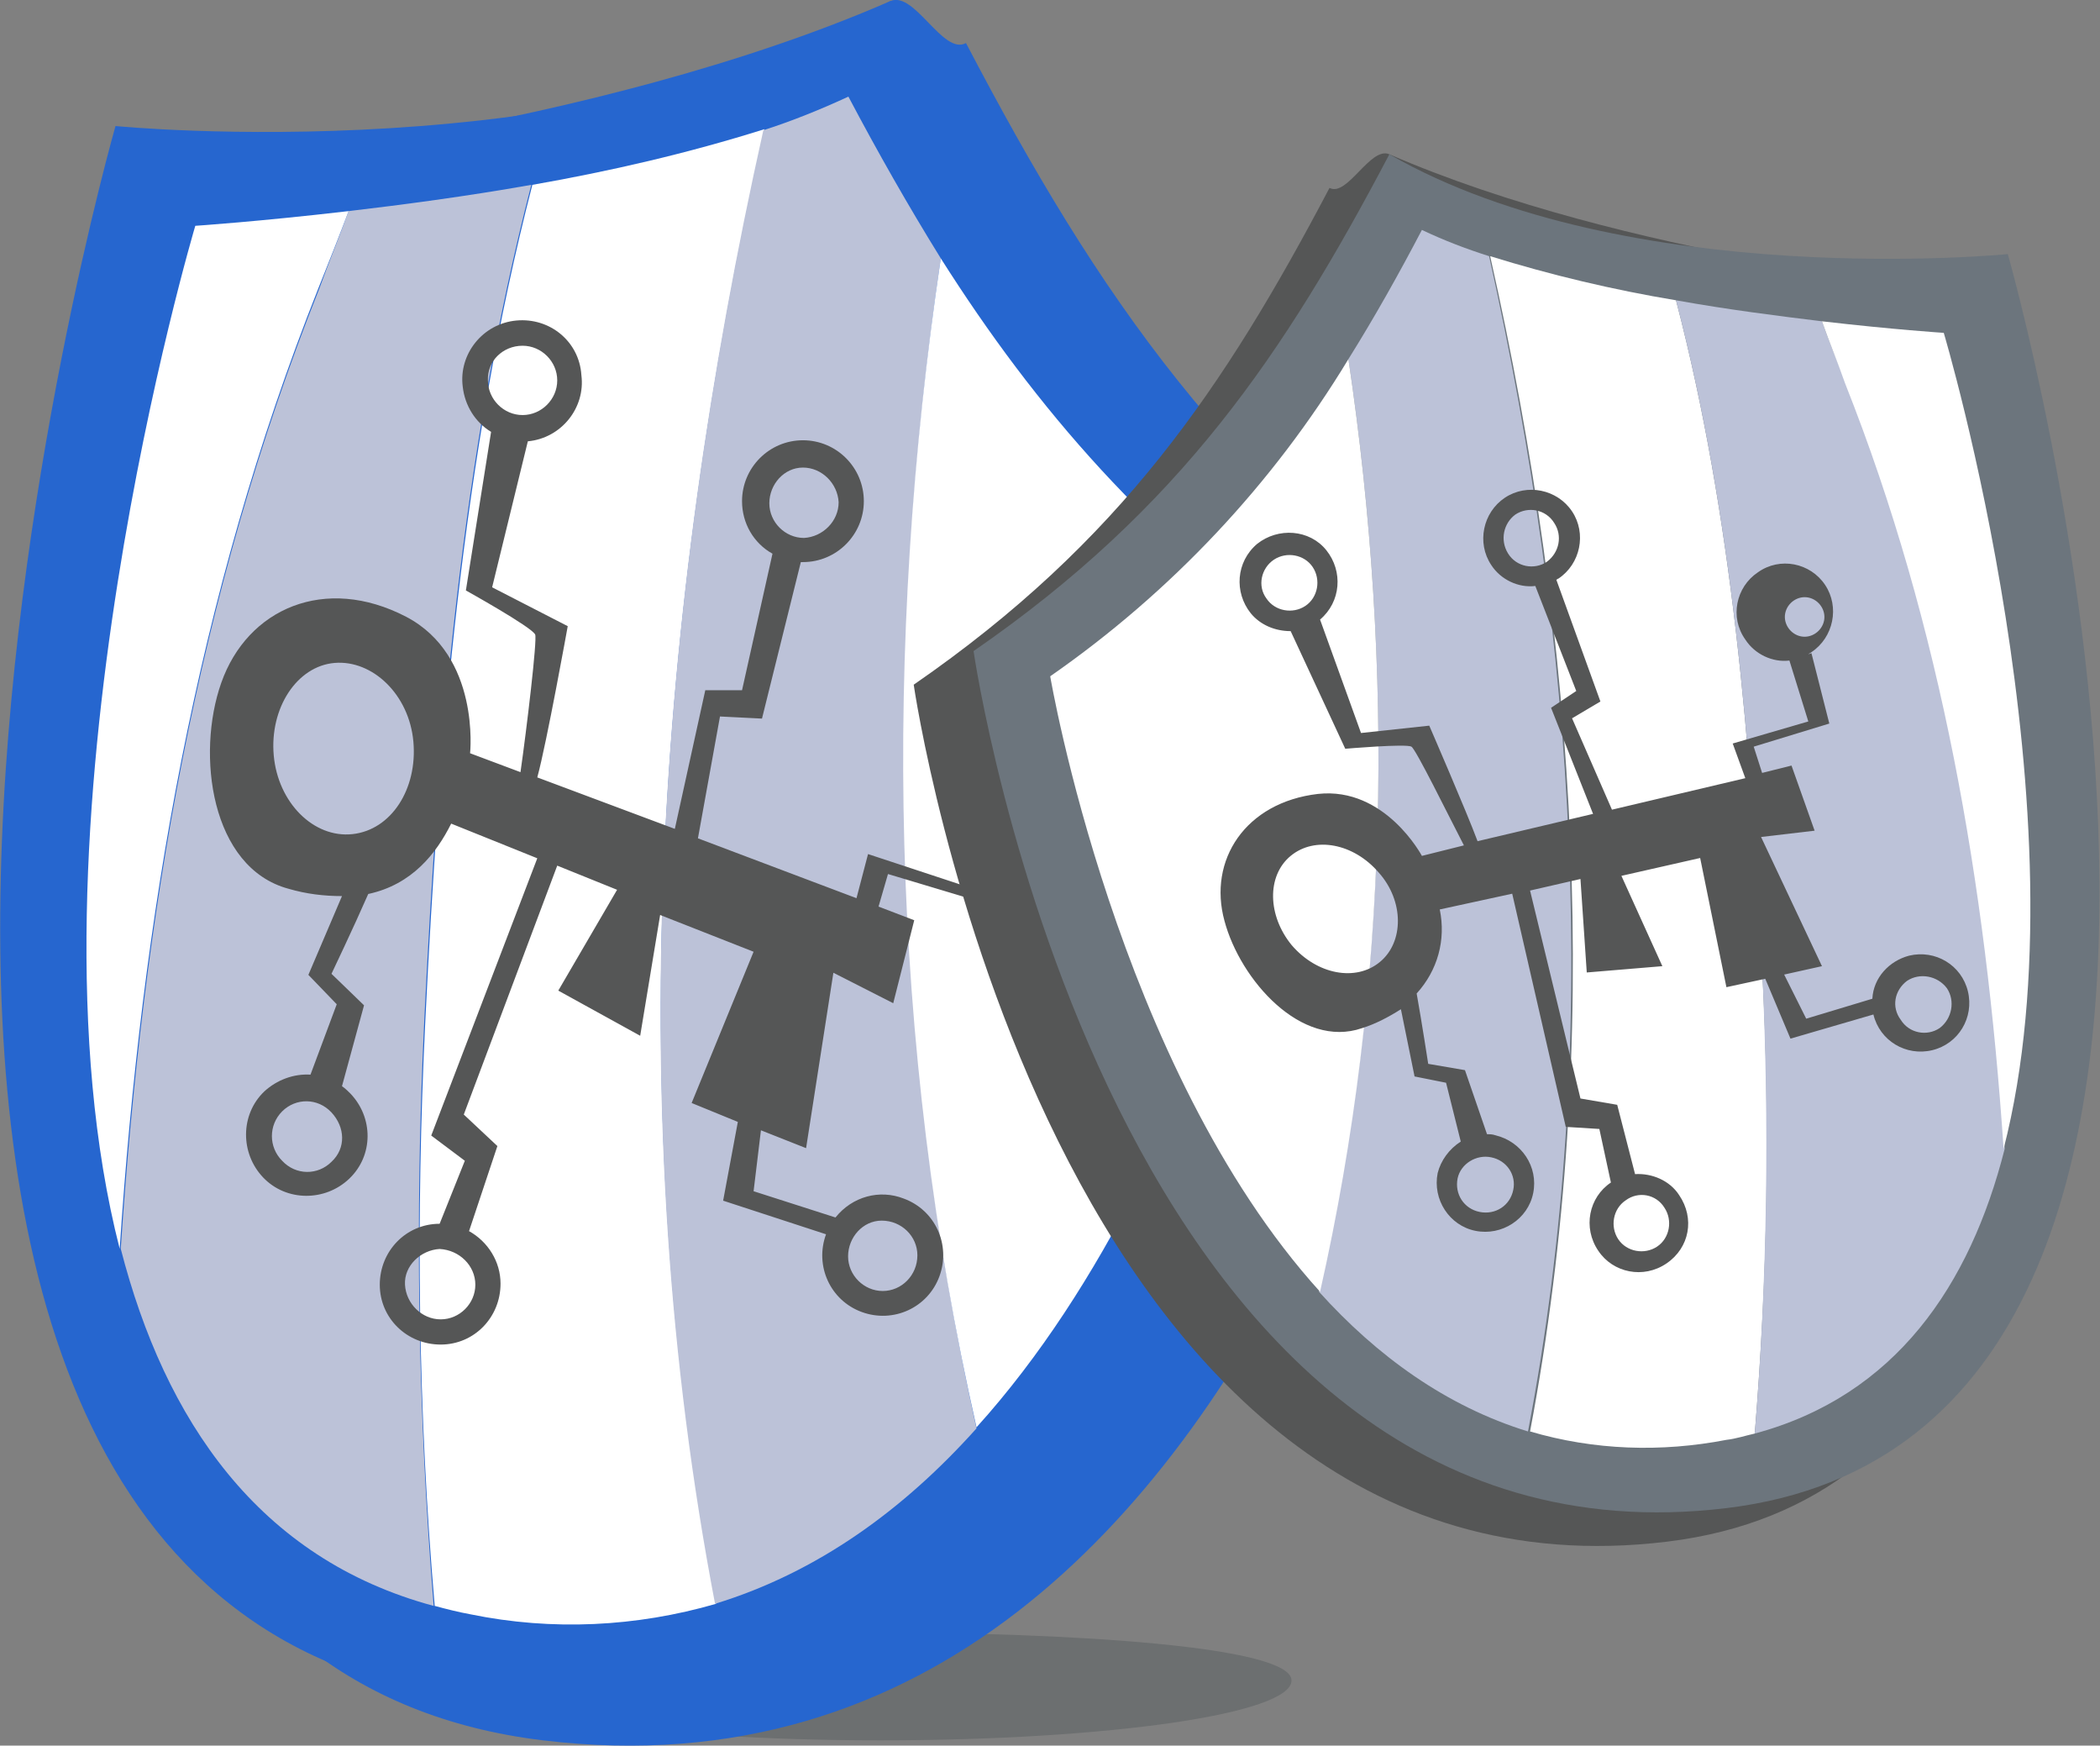
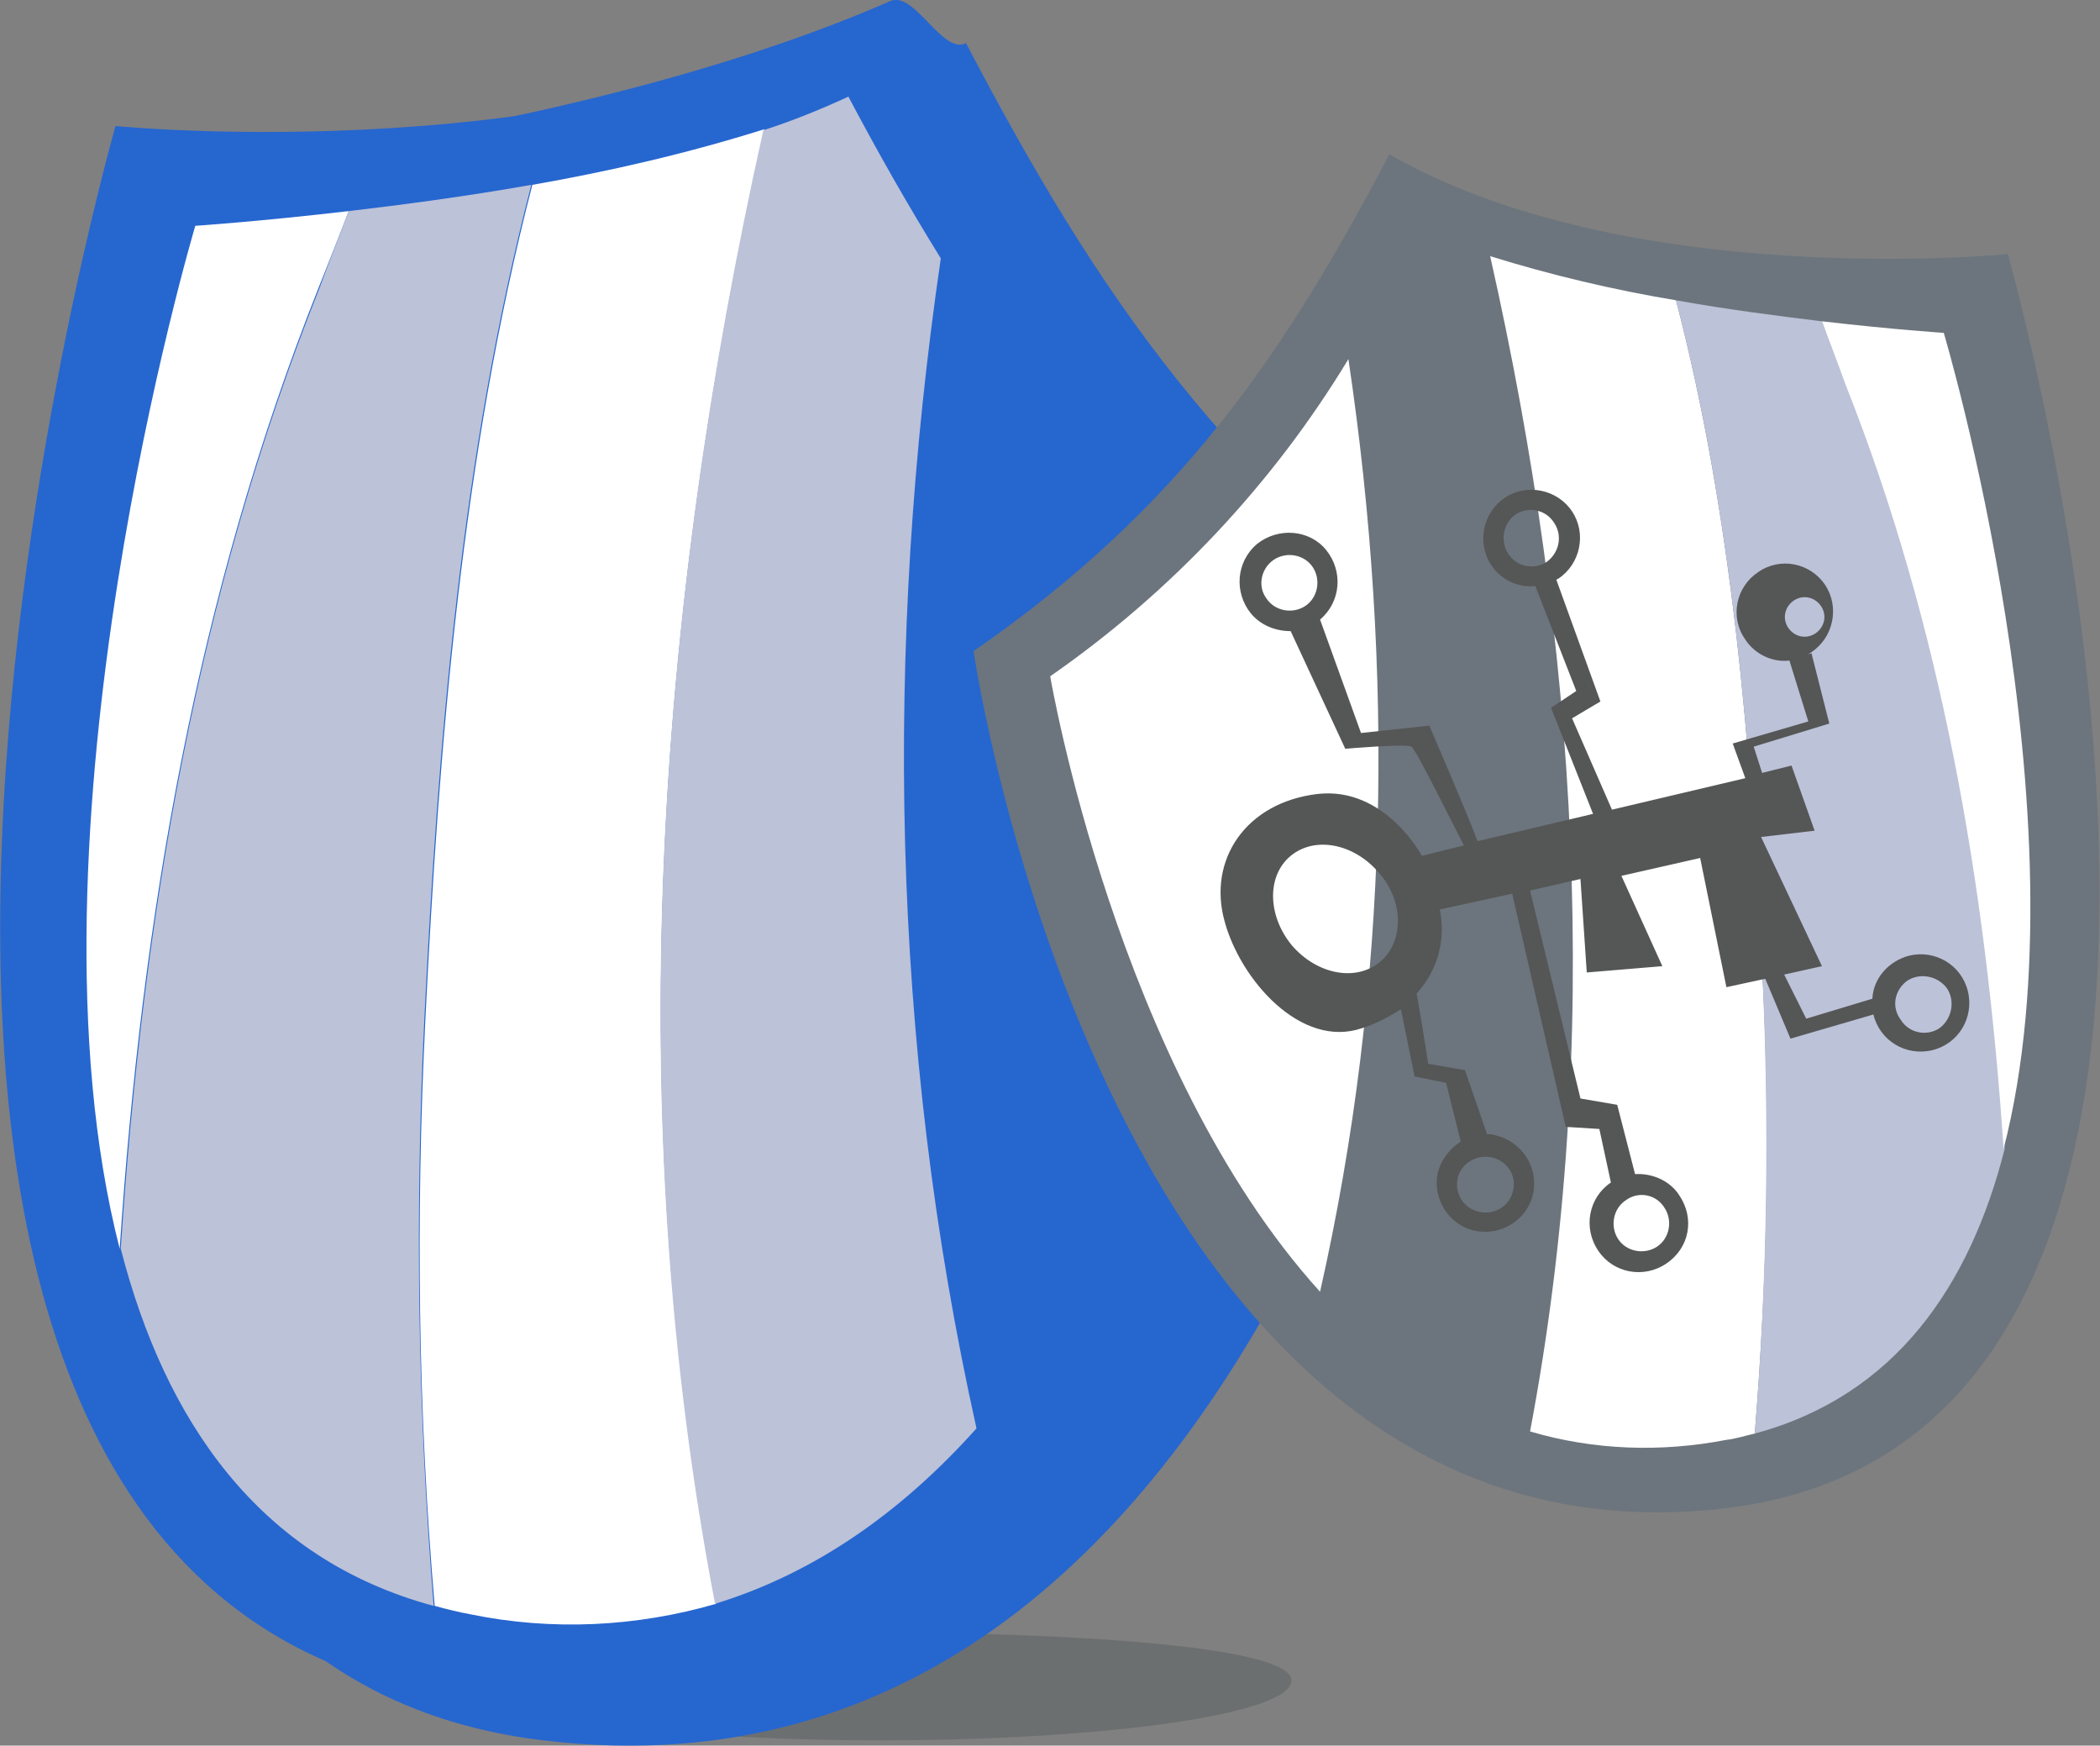
<svg xmlns="http://www.w3.org/2000/svg" version="1.1" id="Layer_1" x="0px" y="0px" viewBox="0 0 200 166.2" style="enable-background:new 0 0 200 166.2;" xml:space="preserve">
  <rect x="0" y="0" width="200" height="166.2" fill="#808080" stroke="none" />
  <style type="text/css">
	.st0{opacity:0.22;fill:#263238;enable-background:new    ;}
	.st1{fill:#2666CF;}
	.st2{fill:#FFFFFF;}
	.st3{fill:#BCC2D8;}
	.st4{fill:#555656;}
	.st5{fill:#6C757D;}
</style>
  <g id="vpn" transform="translate(-169.601 -2400.836)">
    <g id="Group_19459" transform="translate(169.601 2400.836)">
      <g id="Group_19452">
        <path id="Path_1142-2" class="st0" d="M123,160c0,3.2-17.6,5.7-39.2,5.7s-39.2-2.6-39.2-5.7s14.7-4.6,36.4-4.6S123,156.8,123,160     z" />
        <path id="Path_99153" class="st1" d="M92,4.1c12.5,23.9,24.9,42.2,49.6,59.3c0,0-16.1,111.2-89.9,102.3S18.1,16,18.1,16     s38.3-3.5,66.7-15.9C87.1-0.9,89.8,5.3,92,4.1z" />
        <path id="Path_99154" class="st1" d="M84.8,0.1c12.5,23.8,24.9,42.2,49.6,59.3c0,0-16.1,111.2-89.9,102.3S11,12,11,12     S56.3,16.5,84.8,0.1z" />
        <path id="Path_99155" class="st2" d="M72.8,12.3c-7.3,2.3-14.7,4-22.1,5.3c-6.7,25.9-8.9,53.2-10.2,79.7     c-0.9,18.5-0.7,37.1,0.9,55.6c1.1,0.3,2.3,0.6,3.4,0.8c7.8,1.6,15.8,1.2,23.4-1C59.2,106.1,62.4,58.4,72.8,12.3z" />
        <path id="Path_99156" class="st3" d="M50.6,17.6c-6.2,1.1-12.3,1.9-17.4,2.5c-0.9,2.5-1.9,4.9-2.8,7.4     c-11.6,29.1-16.8,59.8-18.9,91.4c4.2,16.3,13.1,29.5,29.8,34c-1.5-18.5-1.8-37-0.9-55.6C41.7,70.7,43.9,43.5,50.6,17.6z" />
        <path id="Path_99157" class="st2" d="M33.2,20.1c-8.6,1-14.6,1.4-14.6,1.4s-17.3,58-7.2,97.4c2.1-31.5,7.3-62.2,18.9-91.4     C31.3,25,32.3,22.5,33.2,20.1z" />
        <path id="Path_99158" class="st3" d="M89.6,24.6c-3.1-5-6-10.1-8.8-15.4c-2.6,1.2-5.3,2.3-8.1,3.2     c-10.3,46.1-13.5,93.8-4.6,140.3c9.8-3,18-9,24.9-16.7C84.8,99.2,84.2,61.5,89.6,24.6z" />
-         <path id="Path_99159" class="st2" d="M89.6,24.6c-5.5,37-4.9,74.7,3.4,111.3c24.3-26.9,32.2-73.5,32.2-73.5     C109.5,51.5,98.6,38.8,89.6,24.6z" />
      </g>
      <g id="Group_19458" transform="translate(20.07 30.518)">
-         <path id="Path_99173" class="st4" d="M76.3,35.7c-3.2,0-5.8,2.6-5.8,5.8c0,2.1,1.1,4,3,5l-2.1,7.2l-8.8-2.9L61.5,55l-15.1-5.7     l2.1-11.6l4,0.2l3.7-14.9c0.1,0,0.2,0,0.2,0c3.2,0,5.8-2.6,5.8-5.8c0-3.2-2.6-5.8-5.8-5.8s-5.8,2.6-5.8,5.8c0,2.1,1.1,4,2.9,5     l-2.9,13h-3.5l-2.9,13.2l-13.1-4.9C32,40.2,34,29.1,34,29.1l-7.2-3.7l3.4-13.9c3.2-0.3,5.5-3.2,5.1-6.3C35.1,2,32.3-0.3,29.1,0     c-3.2,0.3-5.5,3.2-5.1,6.3c0.2,1.8,1.2,3.4,2.7,4.3l-2.4,15.1c0,0,6.3,3.5,6.6,4.2c0.2,0.5-0.8,8.9-1.4,13.1l-4.8-1.8     c0,0,1-9.3-6.1-13c-7.7-4-15.1-0.8-17.6,6.3c-2.4,6.8-1,17.6,6.4,19.6c1.7,0.5,3.4,0.7,5.1,0.7l-3.2,7.5l2.7,2.8l-2.5,6.7     c-1.6-0.1-3.2,0.5-4.4,1.6l0,0c-2.3,2.2-2.3,5.9-0.1,8.2c2.2,2.3,5.9,2.3,8.2,0.1c2.3-2.2,2.3-5.8,0.1-8.1     c-0.2-0.2-0.5-0.5-0.8-0.7l2.1-7.7l-3.1-3c0,0,2.1-4.4,3.5-7.6c4.2-0.9,6.5-3.9,7.9-6.7l8.2,3.3L21,77.6l3.2,2.4L21.8,86     c-3.2,0-5.7,2.6-5.7,5.8c0,3.2,2.6,5.7,5.8,5.7c3.2,0,5.7-2.6,5.7-5.8c0-2.1-1.2-4-3-5l2.7-8.1l-3.2-3L33,51.9l5.7,2.3l-5.6,9.6     l7.8,4.3l1.9-11.5l8.9,3.5l-5.9,14.4l4.4,1.8l-1.4,7.5l9.8,3.2c-1.1,3,0.4,6.3,3.4,7.4c3,1.1,6.3-0.4,7.4-3.4     c1.1-3-0.4-6.3-3.4-7.4c-2.3-0.9-4.9-0.2-6.5,1.8l-7.8-2.5l0.7-5.8l4.3,1.7l2.6-16.7L65,65l2-7.9l-3.4-1.3l0.9-3.1l9,2.7l2.9-8.1     l-0.4-0.2c0.1,0,0.3,0,0.4,0c3.2,0,5.8-2.6,5.8-5.8C82.1,38.3,79.5,35.7,76.3,35.7L76.3,35.7z M56.4,14c1.8,0,3.3,1.5,3.4,3.3     c0,1.8-1.5,3.3-3.3,3.4h0c-1.8,0-3.3-1.5-3.3-3.3S54.6,14,56.4,14z M29.7,2.4c1.8,0,3.3,1.5,3.3,3.3s-1.5,3.3-3.3,3.3     c-1.8,0-3.3-1.5-3.3-3.3v0C26.3,3.9,27.8,2.4,29.7,2.4z M11.5,80.1c-1.3,1.3-3.4,1.3-4.7-0.1l0,0c-1.3-1.3-1.3-3.4,0-4.7     c0,0,0,0,0,0l0,0h0c1.3-1.3,3.4-1.3,4.7,0.1S12.9,78.8,11.5,80.1L11.5,80.1z M13.5,48.9c-3.7,0.4-7.1-3-7.5-7.5s2.2-8.5,5.8-8.8     s7.1,3,7.5,7.5S17.2,48.5,13.5,48.9L13.5,48.9z M25.2,91.8c0,1.8-1.5,3.3-3.3,3.3l0,0h0c-1.8,0-3.3-1.5-3.4-3.3s1.5-3.3,3.3-3.4     C23.7,88.5,25.2,90,25.2,91.8L25.2,91.8z M63.9,85.7c1.9,0,3.4,1.5,3.4,3.3c0,1.9-1.5,3.4-3.3,3.4h0v0c-1.8,0-3.3-1.5-3.3-3.3     S62.1,85.7,63.9,85.7z M76.3,44.8L76.3,44.8L76.3,44.8c-1-0.9-1-2.4-0.1-3.4c0.9-1,2.4-1,3.3-0.1c1,0.9,1,2.4,0.1,3.3     C78.8,45.6,77.3,45.7,76.3,44.8L76.3,44.8z" />
-       </g>
+         </g>
    </g>
    <g id="Group_19460" transform="translate(256.621 2415.427)">
-       <path id="Path_265" class="st4" d="M39.6,3.3c-10,19-19.9,33.7-39.6,47.3c0,0,12.8,88.7,71.7,81.6S98.5,12.8,98.5,12.8    S67.9,9.9,45.3,0.1C43.5-0.7,41.3,4.2,39.6,3.3z" />
      <path id="Path_266" class="st5" d="M45.3,0.1c-10,19-19.9,33.7-39.6,47.3c0,0,12.8,88.7,71.7,81.6S104.2,9.6,104.2,9.6    S68.1,13.2,45.3,0.1z" />
      <path id="Path_267" class="st2" d="M54.9,9.8c5.8,1.8,11.7,3.2,17.7,4.2c5.4,20.7,7.1,42.4,8.2,63.6c0.8,14.8,0.5,29.6-0.7,44.3    c-0.9,0.2-1.8,0.5-2.7,0.6c-6.2,1.2-12.6,1-18.7-0.8C65.7,84.7,63.2,46.6,54.9,9.8z" />
      <path id="Path_268" class="st3" d="M72.6,14c5,0.9,9.8,1.5,13.9,2c0.7,2,1.5,3.9,2.3,5.9c9.2,23.2,13.4,47.7,15.1,72.9    c-3.3,13-10.4,23.5-23.8,27.1c1.2-14.7,1.4-29.6,0.7-44.3C79.7,56.4,78,34.7,72.6,14z" />
      <path id="Path_269" class="st2" d="M86.5,16c6.9,0.8,11.6,1.1,11.6,1.1s13.8,46.2,5.7,77.7c-1.7-25.2-5.9-49.7-15.1-72.9    C88,19.9,87.2,18,86.5,16z" />
-       <path id="Path_270" class="st3" d="M41.4,19.6c2.5-4,4.8-8.1,7-12.3c2.1,1,4.2,1.8,6.4,2.5c8.2,36.8,10.8,74.9,3.7,111.9    c-7.8-2.4-14.4-7.2-19.9-13.3C45.3,79.2,45.8,49.1,41.4,19.6z" />
      <path id="Path_271" class="st2" d="M41.4,19.6c4.4,29.5,3.9,59.6-2.7,88.8C19.3,87,13,49.8,13,49.8C24.5,41.8,34.2,31.5,41.4,19.6    z" />
      <path id="Path_272" class="st4" d="M80.4,39.9c-2.1,1.4-2.7,4.3-1.2,6.4c0.9,1.4,2.6,2.2,4.2,2l1.8,5.8L78,56.2l1.2,3.3l-12.7,3    l-3.8-8.7l2.7-1.6l-4.2-11.6c0.1,0,0.1-0.1,0.2-0.1c2.1-1.4,2.7-4.3,1.3-6.4c-1.4-2.1-4.3-2.7-6.4-1.3c-2.1,1.4-2.7,4.3-1.3,6.4    c0.9,1.4,2.6,2.2,4.2,2l3.9,10l-2.4,1.6l4,10.1l-11,2.6c-1-2.7-4.6-11-4.6-11l-6.5,0.7l-3.9-10.8c2-1.7,2.2-4.6,0.6-6.6    s-4.6-2.2-6.6-0.6c-2,1.7-2.2,4.6-0.6,6.6c0.9,1.1,2.3,1.7,3.8,1.7l5.2,11.2c0,0,5.8-0.5,6.3-0.2c0.4,0.2,3.4,6.3,5,9.4l-4,1    c0,0-3.5-6.6-9.9-5.9c-6.9,0.8-10.5,6.3-8.9,12.1c1.5,5.6,7.3,12.2,13.1,10.2c1.3-0.4,2.6-1.1,3.7-1.8l1.3,6.4l3,0.6l1.4,5.6    c-1.1,0.7-1.9,1.8-2.2,3l0,0c-0.5,2.5,1.1,5,3.6,5.5c2.5,0.5,5-1.1,5.5-3.6c0.5-2.5-1.1-4.9-3.6-5.5c-0.3-0.1-0.5-0.1-0.8-0.1    l-2.1-6.1l-3.5-0.6c0,0-0.6-3.9-1.1-6.7c2-2.2,2.8-5.1,2.2-8l6.9-1.5l5.1,22.2l3.2,0.2l1.1,5.1c-2.1,1.4-2.7,4.3-1.2,6.5    c1.4,2.1,4.3,2.7,6.5,1.2s2.7-4.3,1.2-6.5c-0.9-1.4-2.6-2.1-4.2-2L67,90.6L63.5,90l-4.8-19.8l4.8-1.1l0.6,8.9l7.2-0.6l-3.9-8.6    l7.5-1.7l2.5,12.3l3.7-0.8l2.4,5.7l7.9-2.3c0.6,2.5,3.1,4,5.6,3.4s4-3.1,3.4-5.6c-0.6-2.5-3.1-4-5.6-3.4c-1.9,0.5-3.4,2.1-3.5,4.1    l-6.3,1.9l-2.1-4.2l3.6-0.8l-5.8-12.3l5.1-0.6l-2.2-6.2l-2.8,0.7l-0.8-2.5l7.2-2.2l-1.7-6.7l-0.3,0.1c0.1-0.1,0.2-0.1,0.3-0.2    c2.1-1.4,2.7-4.3,1.3-6.4C85.4,39,82.5,38.4,80.4,39.9L80.4,39.9z M57.3,34.4c1.2-0.8,2.9-0.5,3.7,0.8c0.8,1.2,0.5,2.8-0.7,3.7    l0,0c-1.2,0.8-2.9,0.5-3.7-0.8C55.8,36.8,56.2,35.2,57.3,34.4z M34.3,38.7c1.2-0.8,2.9-0.5,3.7,0.7c0.8,1.2,0.5,2.9-0.7,3.7    c-1.2,0.8-2.9,0.5-3.7-0.7c0,0,0,0,0,0C32.7,41.2,33.1,39.5,34.3,38.7z M57.1,98.7c-0.3,1.5-1.7,2.4-3.2,2.1c0,0,0,0,0,0l0,0    c-1.5-0.3-2.4-1.7-2.1-3.2c0,0,0,0,0,0l0,0l0,0c0.3-1.4,1.8-2.3,3.2-2C56.5,95.9,57.4,97.3,57.1,98.7z M44.4,77    c-2.3,1.9-6,1.2-8.4-1.6c-2.3-2.8-2.4-6.6-0.1-8.5c2.3-1.9,6-1.2,8.4,1.6C46.7,71.2,46.7,75.1,44.4,77L44.4,77z M71.5,100.4    c0.8,1.2,0.5,2.9-0.7,3.7l0,0c-1.2,0.8-2.9,0.5-3.7-0.7c-0.8-1.2-0.5-2.9,0.7-3.7C69,98.8,70.7,99.1,71.5,100.4L71.5,100.4z     M94.6,78.8c1.2-0.8,2.9-0.5,3.8,0.7c0.8,1.2,0.5,2.9-0.7,3.8l0,0l0,0c-1.2,0.8-2.9,0.5-3.7-0.8C93.1,81.3,93.4,79.7,94.6,78.8    L94.6,78.8z M84.5,46L84.5,46L84.5,46c-1-0.2-1.7-1.2-1.5-2.2c0.2-1,1.2-1.7,2.2-1.5c1,0.2,1.7,1.2,1.5,2.2    C86.5,45.5,85.5,46.2,84.5,46z" />
    </g>
  </g>
</svg>